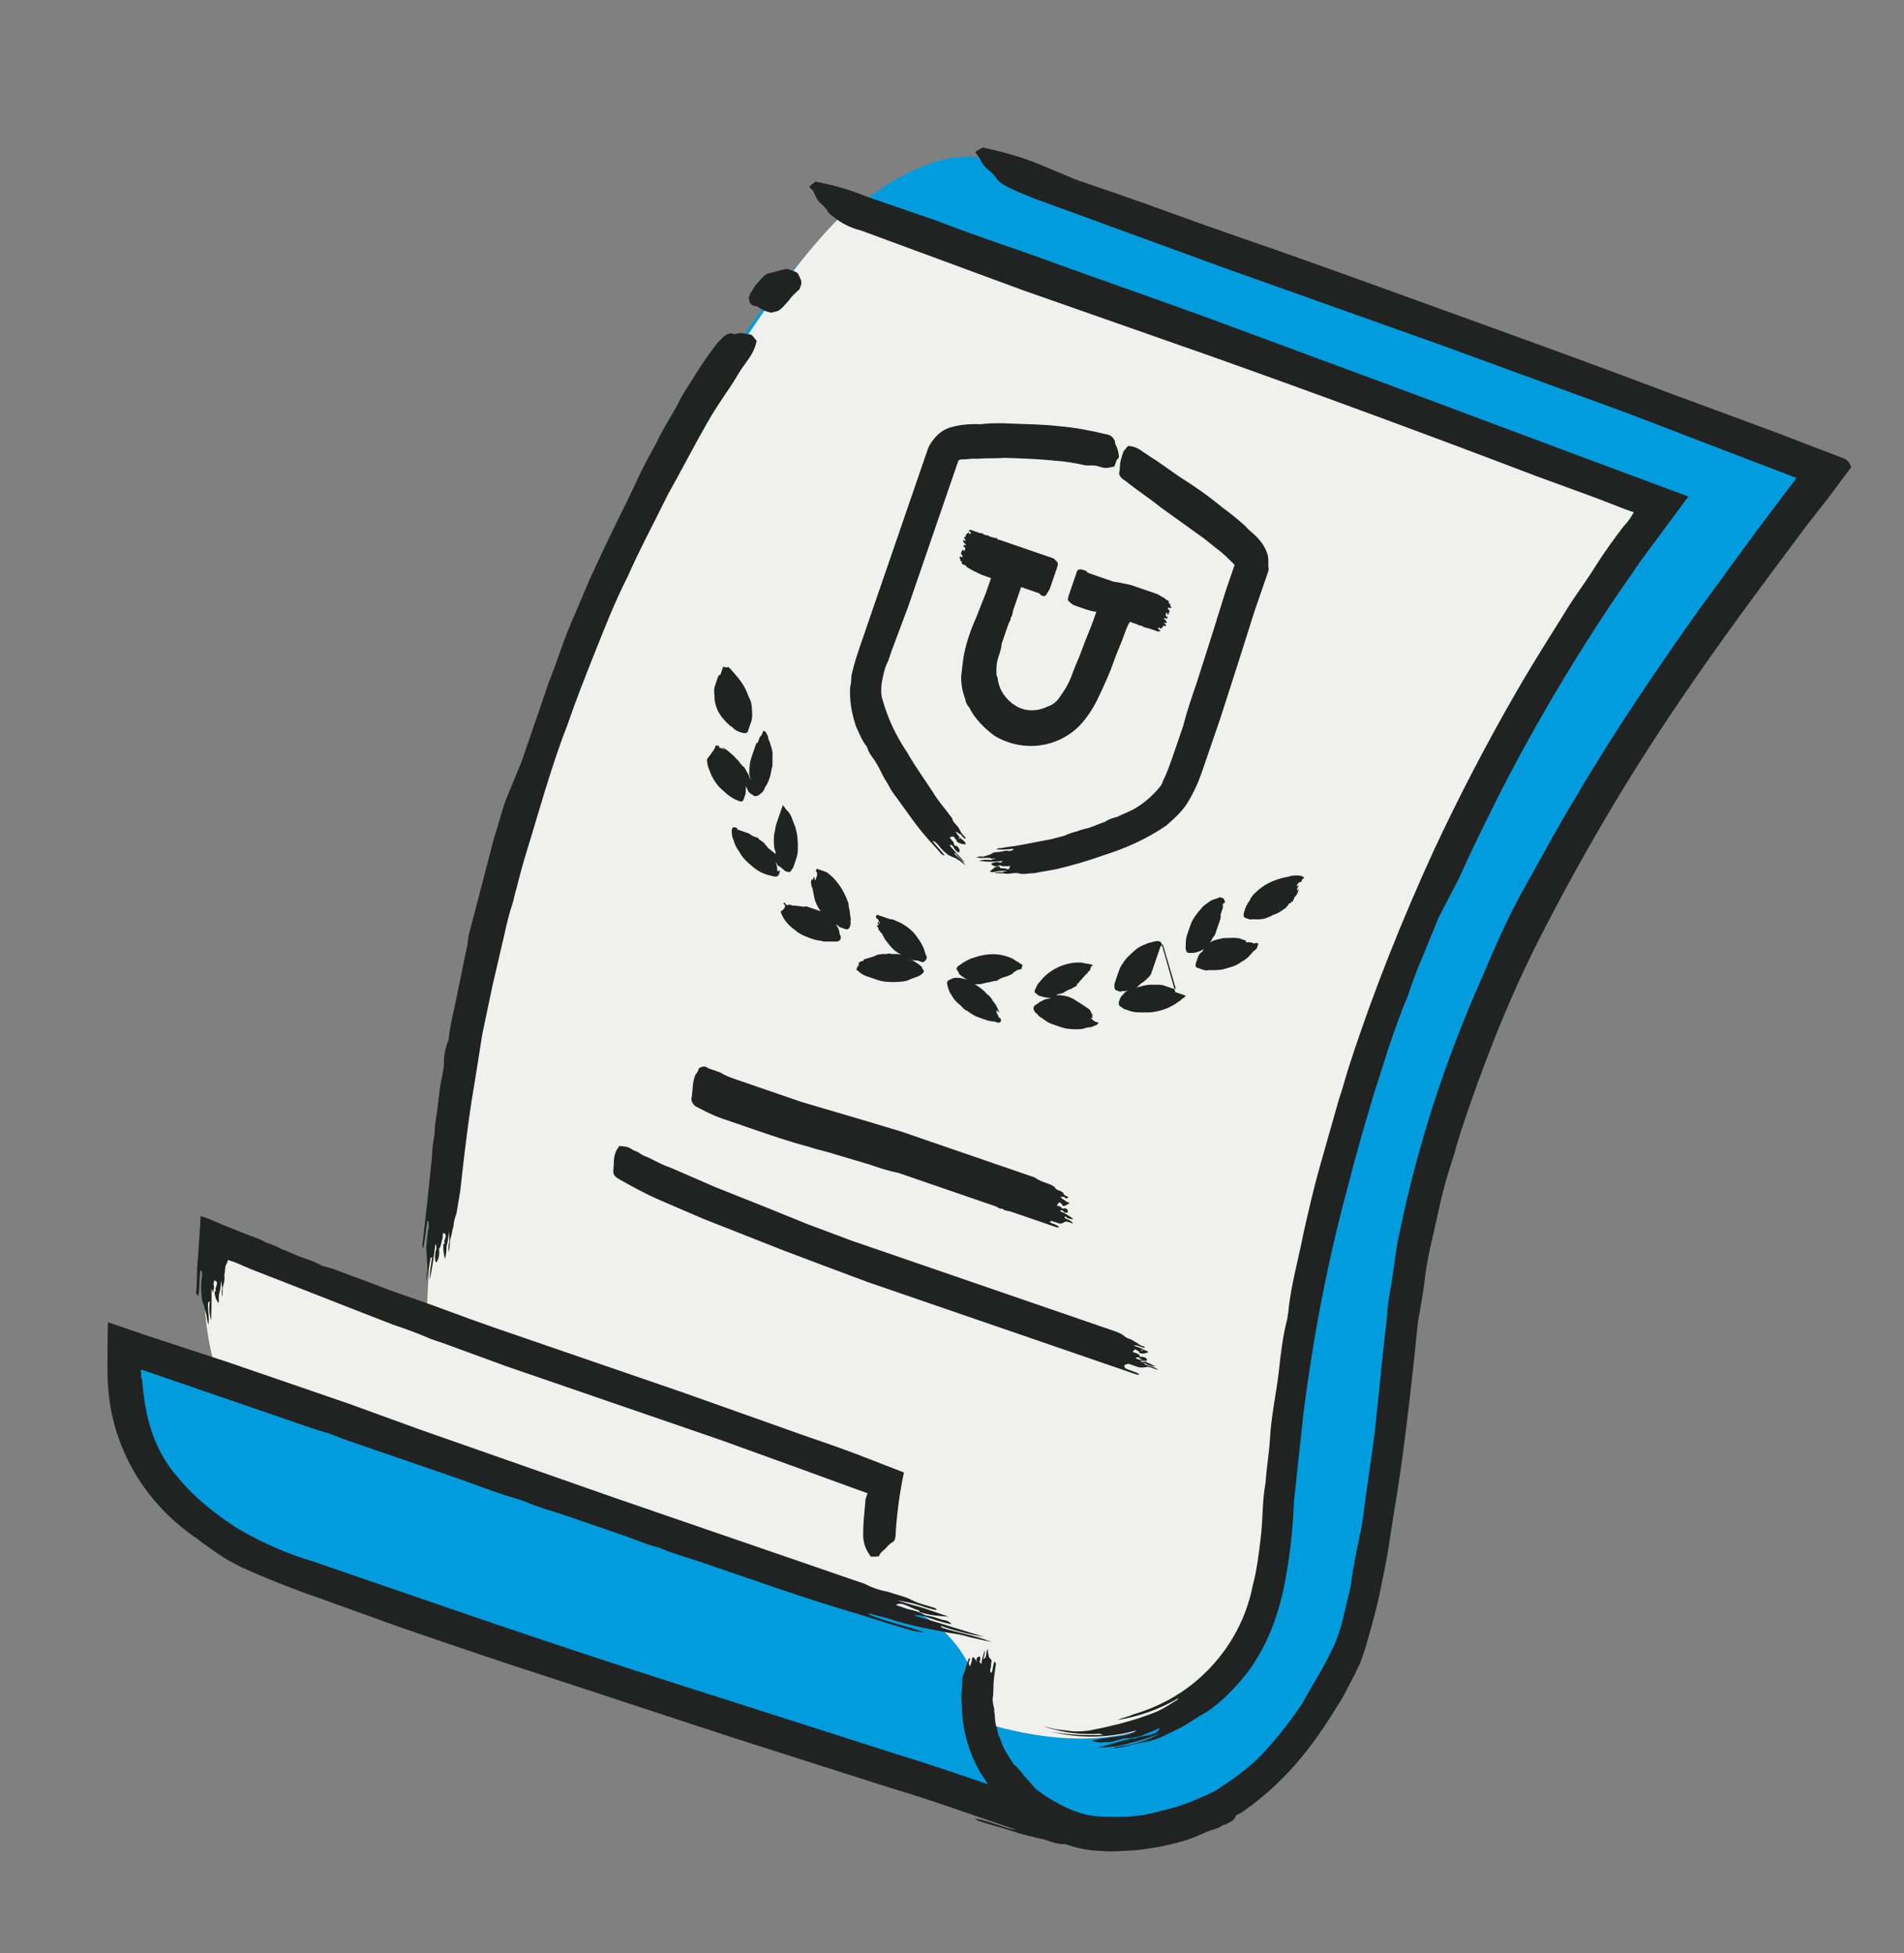
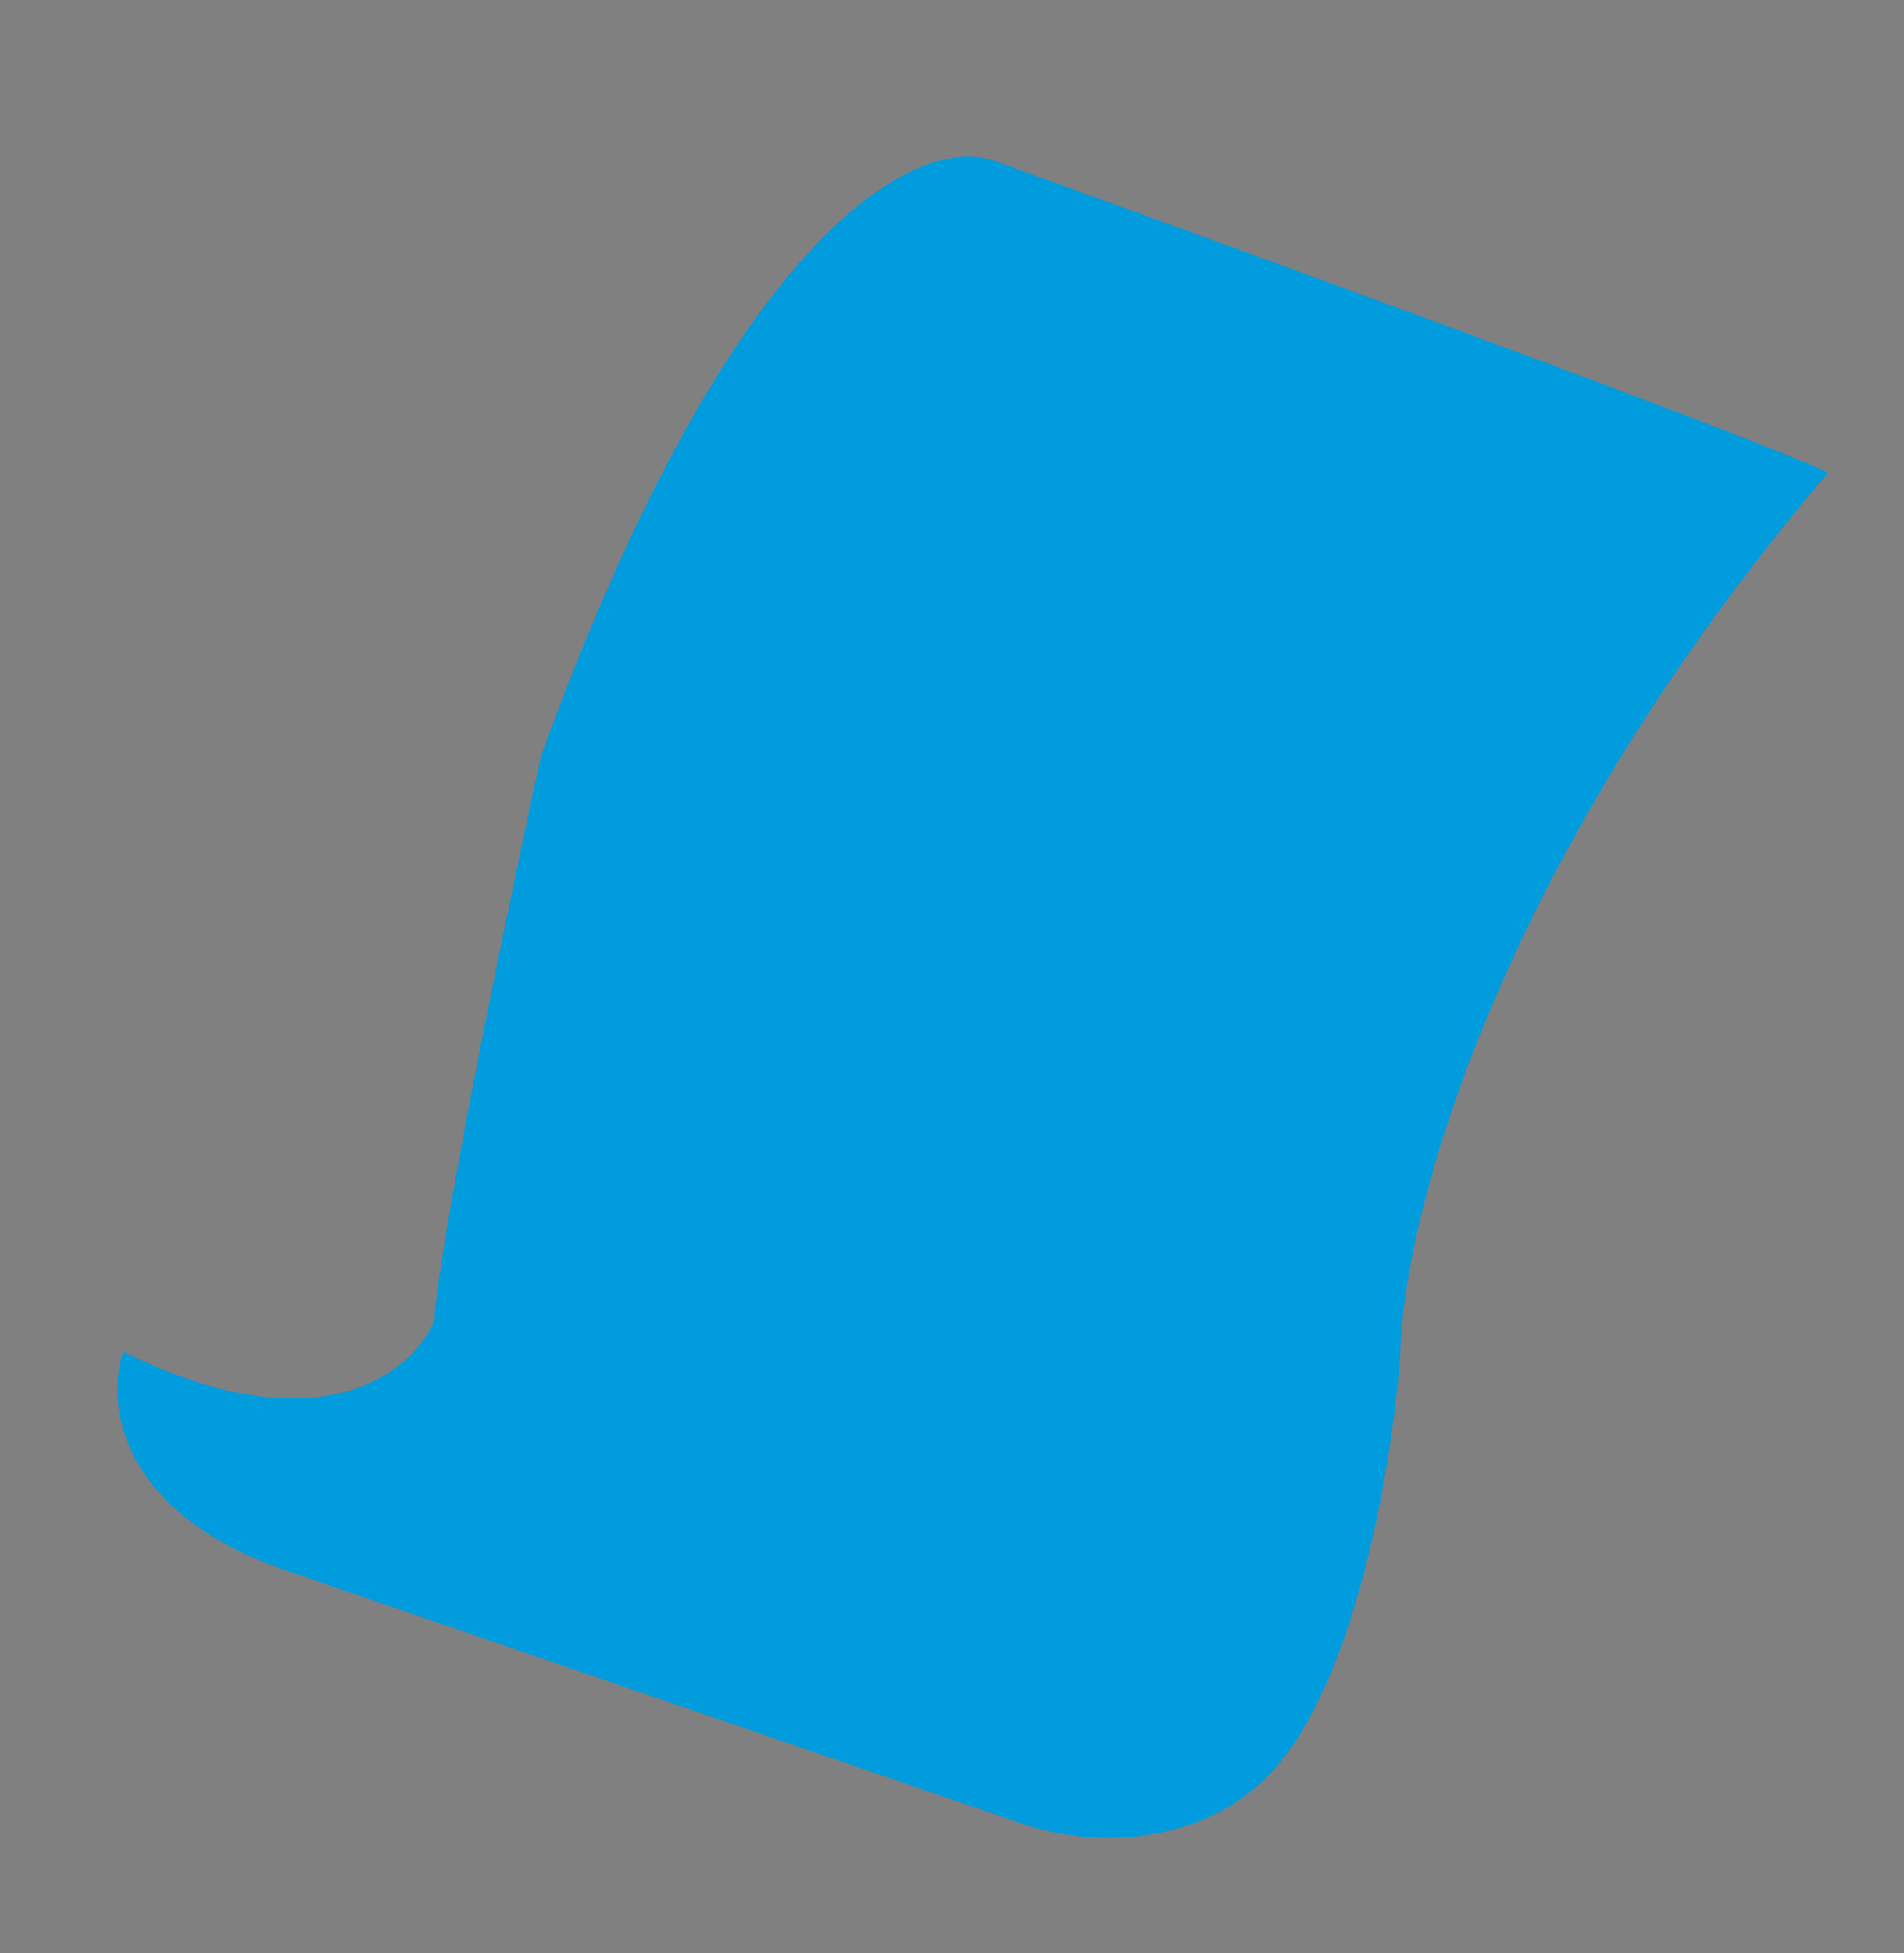
<svg xmlns="http://www.w3.org/2000/svg" width="39" height="40" viewBox="0 0 39 40" fill="none">
  <rect x="0" y="0" width="39" height="40" fill="#808080" stroke="none" />
  <path d="M5.858 32.163C2.371 30.964 2.183 28.676 2.525 27.682C6.556 29.684 8.453 28.097 8.898 27.053C8.903 26.541 9.346 23.513 11.079 15.491C15.112 4.36 18.973 2.73 20.4 3.306C25.496 5.144 36.04 8.993 37.445 9.681C30.556 17.778 28.733 25.068 28.682 27.701C28.562 29.541 27.934 33.754 26.38 35.887C24.826 38.02 22.143 37.764 20.996 37.37L5.858 32.163Z" fill="#009CDE" />
-   <path d="M34.14 10.341L17.553 4.123C15.001 6.323 11.48 13.577 11.079 15.491C9.38 19.832 8.817 24.802 8.747 26.745L4.389 25.246C4.01 26.347 4.264 27.597 4.439 28.084L18.66 32.975C19.118 33.133 20.063 33.817 20.172 35.291C24.639 36.622 25.943 33.428 26.036 31.665C26.254 30.286 26.771 26.993 27.098 24.848C28.005 19.825 32.17 13.083 34.14 10.341Z" fill="#F0F0EF" />
-   <path fill-rule="evenodd" clip-rule="evenodd" d="M21.077 3.283L21.308 3.373L22.02 3.672L22.896 3.973C23.65 4.233 24.396 4.516 25.15 4.776C26.585 5.269 28.012 5.787 29.463 6.313C31.035 6.882 32.633 7.458 34.221 8.059L36.345 8.844L37.715 9.369C37.788 9.394 37.885 9.428 37.916 9.574L37.768 9.768L37.463 10.18L37.026 10.737C36.12 11.949 35.214 13.16 34.38 14.397C33.391 15.852 32.481 17.389 31.669 18.959C31.039 20.157 30.523 21.421 30.08 22.71C29.979 23.002 29.87 23.318 29.794 23.619C29.652 24.032 29.543 24.43 29.457 24.835C29.372 25.241 29.263 25.639 29.202 26.053C29.166 26.395 29.106 26.727 29.046 27.06L28.939 28.084C28.832 29.027 28.725 29.97 28.562 30.92C28.484 31.383 28.431 31.854 28.32 32.333C28.235 32.82 28.1 33.291 27.965 33.761L27.873 34.029C27.848 34.102 27.79 34.191 27.765 34.263C27.691 34.401 27.608 34.563 27.525 34.725C27.335 35.04 27.153 35.331 26.947 35.614C26.527 36.204 26.026 36.712 25.42 37.129L25.322 37.177L25.3 37.226C25.274 37.269 25.239 37.298 25.19 37.322L25.092 37.37C25.035 37.377 24.994 37.418 24.961 37.434C24.839 37.473 24.716 37.513 24.619 37.56C24.422 37.656 24.21 37.719 23.974 37.774C23.737 37.829 23.477 37.875 23.224 37.897C23.005 37.903 22.776 37.933 22.541 37.907C22.297 37.904 22.07 37.853 21.826 37.77L21.745 37.768C21.637 37.759 21.532 37.723 21.396 37.676C21.169 37.625 20.917 37.566 20.723 37.499C20.528 37.432 20.252 37.364 20.033 37.289C20.009 37.281 19.993 37.248 19.969 37.24C20.196 37.291 20.342 37.341 20.512 37.399C20.609 37.433 20.707 37.466 20.812 37.475L19.791 37.124C19.28 36.948 18.769 36.773 18.226 36.613L14.966 35.573L11.373 34.392C10.295 34.048 9.224 33.68 8.154 33.312L6.557 32.736C6.022 32.552 5.471 32.335 4.953 32.102C4.791 32.019 4.629 31.936 4.475 31.829C4.322 31.722 4.168 31.615 4.039 31.516C3.732 31.302 3.457 31.071 3.224 30.801C2.733 30.251 2.398 29.564 2.267 28.839C2.213 28.521 2.192 28.188 2.203 27.838C2.197 27.618 2.208 27.35 2.21 27.106L2.218 27.082L2.997 27.349L4.659 27.894L7.14 28.747L8.591 29.274L12.596 30.678L17.704 32.435C17.866 32.518 18.012 32.568 18.191 32.602C18.361 32.661 18.54 32.695 18.677 32.77C18.815 32.844 18.993 32.879 19.164 32.937C19.18 32.97 19.18 32.97 19.204 32.978C19.074 32.961 18.928 32.91 18.806 32.869C18.685 32.827 18.555 32.809 18.376 32.775C18.595 32.85 18.798 32.893 18.944 32.943L19.43 33.11C19.243 33.1 19.032 33.082 18.837 33.015L18.822 32.983L18.724 32.949L18.646 32.914C18.459 32.832 18.43 32.83 18.343 32.872L18.586 32.956C18.716 32.974 18.837 33.015 18.951 33.081C19.081 33.099 19.178 33.132 19.3 33.174C19.43 33.192 19.47 33.233 19.486 33.266C19.283 33.223 19.113 33.164 18.942 33.106C18.869 33.081 18.788 33.08 18.707 33.079C18.95 33.163 19.177 33.214 19.42 33.297L20.159 33.524C19.85 33.472 19.55 33.396 19.258 33.296L19.298 33.337C19.59 33.437 19.98 33.49 20.312 33.631L19.858 33.529C19.736 33.487 19.582 33.462 19.452 33.444C19.273 33.41 19.07 33.367 18.891 33.333C18.664 33.282 18.437 33.231 18.194 33.147C18.096 33.114 17.942 33.088 17.82 33.046L17.788 33.062C18.144 33.212 18.55 33.297 18.939 33.431C18.834 33.422 18.728 33.413 18.631 33.379C18.16 33.245 17.698 33.086 17.227 32.951C16.562 32.75 15.93 32.532 15.273 32.306L14.373 31.997C14.081 31.896 13.781 31.82 13.498 31.695C13.246 31.636 13.011 31.528 12.768 31.445L11.6 31.043C11.308 30.943 11.033 30.875 10.749 30.75L10.627 30.708C10.181 30.582 9.727 30.399 9.29 30.248L7.003 29.462C6.793 29.362 6.59 29.32 6.371 29.244L2.892 28.048L2.884 28.072L2.892 28.129L2.891 28.211L2.907 28.243L2.914 28.3C2.936 28.553 2.967 28.781 3.022 29.017C3.131 29.49 3.338 29.915 3.652 30.268C3.998 30.686 4.426 31.024 4.895 31.321C5.372 31.594 5.866 31.818 6.41 31.978L9.207 32.94C11.129 33.601 13.034 34.229 14.973 34.841L18.354 35.923C18.971 36.108 19.603 36.325 20.236 36.543L20.179 36.449C20.138 36.388 20.091 36.33 20.059 36.264C19.891 35.962 19.796 35.684 19.742 35.367C19.704 35.163 19.698 34.943 19.692 34.724C19.701 34.618 19.701 34.536 19.711 34.431C19.703 34.374 19.728 34.301 19.745 34.252C19.778 34.236 19.77 34.179 19.778 34.155L19.845 33.96L19.87 33.969L19.845 34.042C19.836 34.066 19.852 34.099 19.868 34.131L19.901 34.034C19.918 33.985 19.902 33.953 19.935 33.937C19.959 33.961 19.983 33.986 19.995 34.012L20 34.029L20.015 34.019C19.997 34.013 19.997 33.997 20.002 33.98L20.008 33.962C20.016 33.938 20.049 33.922 20.073 33.93C20.089 33.963 20.073 34.011 20.064 34.036C20.064 34.036 20.08 34.068 20.105 34.077C20.105 33.995 20.139 33.898 20.172 33.801C20.18 33.858 20.155 33.931 20.138 33.979L20.171 33.963C20.22 33.899 20.188 33.833 20.238 33.769C20.229 33.793 20.245 33.826 20.237 33.85C20.253 33.883 20.244 33.907 20.26 33.94C20.276 33.973 20.325 33.989 20.308 34.038C20.291 34.087 20.307 34.119 20.291 34.168C20.282 34.192 20.274 34.217 20.29 34.249L20.314 34.258C20.339 34.185 20.34 34.103 20.365 34.03C20.39 34.039 20.405 34.071 20.397 34.096L20.362 34.356C20.345 34.486 20.351 34.624 20.342 34.73C20.326 34.778 20.333 34.835 20.341 34.892C20.348 34.949 20.38 35.015 20.363 35.063C20.38 35.096 20.371 35.12 20.379 35.177C20.386 35.234 20.386 35.316 20.417 35.381C20.425 35.438 20.441 35.471 20.449 35.528L20.465 35.561C20.496 35.626 20.52 35.716 20.552 35.781C20.616 35.912 20.688 36.018 20.76 36.125C20.776 36.157 20.825 36.174 20.841 36.207C20.921 36.289 20.994 36.395 21.074 36.477L21.211 36.633C21.251 36.674 21.3 36.691 21.34 36.732C21.494 36.839 21.631 36.914 21.793 36.997C21.955 37.08 22.149 37.147 22.328 37.181C22.483 37.207 22.645 37.208 22.808 37.21C23.157 37.221 23.5 37.176 23.834 37.073C24.038 37.034 24.226 36.963 24.413 36.892L24.732 36.756C24.83 36.708 24.928 36.66 25.002 36.604C25.354 36.372 25.681 36.131 25.953 35.816C26.216 35.526 26.463 35.203 26.686 34.871C26.843 34.572 27.017 34.305 27.174 34.006L27.348 33.657L27.474 33.293C27.533 33.041 27.601 32.765 27.66 32.514C27.712 32.124 27.789 31.742 27.875 31.336C27.891 31.287 27.892 31.206 27.909 31.157C27.98 30.556 28.083 29.939 28.162 29.313L28.324 27.737L28.413 26.924C28.423 26.656 28.491 26.38 28.526 26.12C28.578 25.811 28.597 25.519 28.673 25.218C29.04 23.441 29.609 21.705 30.341 20.053C30.615 19.413 30.89 18.773 31.237 18.158C31.585 17.543 31.9 16.944 32.271 16.337C33.065 14.978 33.94 13.701 34.838 12.433C35.242 11.892 35.613 11.367 36.017 10.825L36.618 10.026L36.767 9.832L36.775 9.808C36.808 9.792 36.808 9.792 36.783 9.783L33.322 8.457C32.042 7.989 30.785 7.53 29.505 7.062L25.021 5.466L21.179 4.063C20.701 3.871 20.49 3.772 20.418 3.665C20.386 3.6 20.322 3.55 20.281 3.509C20.087 3.361 20.113 3.288 20.016 3.173C20 3.141 19.976 3.132 19.984 3.108C20.025 3.068 20.082 3.06 20.123 3.02C20.529 3.105 20.927 3.214 21.308 3.373L21.077 3.283ZM17.537 3.943L17.738 4.022L19.149 4.507C19.773 4.749 20.43 4.975 21.087 5.201C22.343 5.66 23.584 6.087 24.84 6.546L28.99 8.082L32.654 9.451L34.583 10.169L33.619 11.47C33.405 11.777 33.182 12.108 32.968 12.415C32.118 13.7 31.332 15.035 30.644 16.403C30.378 16.938 30.113 17.472 29.872 18.015L29.474 18.776L29.133 19.61C29.017 19.869 28.925 20.137 28.833 20.404C28.683 20.761 28.566 21.101 28.448 21.442L28.113 22.496C27.945 23.064 27.777 23.632 27.633 24.208C27.203 25.774 26.895 27.382 26.693 28.998L26.506 30.729C26.483 31.347 26.413 31.948 26.293 32.533C26.165 33.142 25.94 33.717 25.578 34.218C25.331 34.541 25.035 34.847 24.715 35.064C24.552 35.144 24.331 35.313 24.135 35.408L23.84 35.552C23.742 35.6 23.62 35.639 23.53 35.663C23.359 35.686 23.114 35.765 22.886 35.795C22.854 35.811 22.829 35.803 22.805 35.794C22.984 35.747 23.147 35.749 23.302 35.693C23.482 35.646 23.645 35.566 23.808 35.487C23.588 35.574 23.343 35.653 23.107 35.708C22.895 35.771 22.699 35.785 22.48 35.791C22.683 35.752 22.814 35.689 23.197 35.603L23.222 35.611L23.344 35.572L23.431 35.556C23.669 35.514 23.701 35.49 23.761 35.389L23.475 35.508C23.344 35.572 23.197 35.603 23.035 35.601C22.978 35.609 22.912 35.641 22.855 35.648C22.79 35.68 22.709 35.679 22.627 35.679C22.456 35.702 22.392 35.652 22.367 35.644C22.481 35.629 22.571 35.605 22.685 35.59C22.799 35.575 22.913 35.559 23.027 35.544C23.117 35.521 23.206 35.497 23.28 35.441C22.709 35.598 22.107 35.609 21.531 35.465C21.888 35.533 22.238 35.545 22.596 35.532L22.523 35.507C22.132 35.536 21.742 35.483 21.353 35.349L21.629 35.417L21.865 35.444C22.019 35.47 22.157 35.463 22.328 35.44C22.418 35.416 22.532 35.401 22.622 35.378L22.948 35.3C23.217 35.229 23.462 35.15 23.715 35.047C23.846 34.983 23.985 34.895 24.124 34.806L24.132 34.782C23.756 35.006 23.323 35.157 22.892 35.226C22.99 35.178 23.104 35.163 23.202 35.115C23.716 34.965 24.182 34.717 24.576 34.363C25.125 33.872 25.514 33.217 25.659 32.478C25.752 32.129 25.788 31.788 25.832 31.422C25.868 31.081 25.855 30.723 25.923 30.366C25.942 30.073 25.994 29.765 26.013 29.472C26.034 29.017 26.144 28.538 26.197 28.066C26.233 27.725 26.277 27.359 26.362 27.035C26.378 26.986 26.371 26.929 26.388 26.881C26.433 26.352 26.593 25.809 26.696 25.273C26.798 24.818 26.908 24.339 27.034 23.893C27.16 23.447 27.295 22.977 27.421 22.53C27.513 22.263 27.573 22.011 27.656 21.768C28.134 20.3 28.717 18.841 29.373 17.408C29.888 16.307 30.452 15.222 31.055 14.178C31.395 13.588 31.75 13.03 32.113 12.448C32.295 12.156 32.493 11.898 32.674 11.607C32.856 11.316 33.062 11.033 33.26 10.775C33.342 10.694 33.4 10.605 33.466 10.492L33.296 10.433L32.696 10.2L31.464 9.749C29.275 8.915 27.054 8.096 24.849 7.311L20.942 5.94C19.831 5.53 18.72 5.121 17.634 4.72C17.383 4.661 17.156 4.529 16.971 4.356C16.939 4.291 16.898 4.25 16.858 4.209C16.689 4.069 16.714 3.996 16.642 3.889C16.617 3.881 16.577 3.84 16.585 3.816C16.626 3.775 16.659 3.759 16.7 3.719C17.057 3.788 17.406 3.88 17.738 4.022L17.537 3.943ZM4.256 24.954L4.588 25.095L5.091 25.295C5.212 25.337 5.334 25.379 5.447 25.445C5.544 25.478 5.666 25.52 5.755 25.578C5.901 25.628 6.063 25.711 6.233 25.77C6.355 25.811 6.476 25.853 6.589 25.919L6.638 25.936C6.841 25.979 7.027 26.07 7.222 26.137C7.538 26.246 7.846 26.379 8.186 26.496L8.454 26.588C8.989 26.772 9.54 26.989 10.075 27.173L13.967 28.511L16.44 29.389C16.926 29.556 17.413 29.724 17.891 29.915L18.515 30.157C18.43 30.563 18.377 30.953 18.349 31.351C18.347 31.514 18.331 31.562 18.265 31.595C18.233 31.61 18.224 31.635 18.192 31.651C18.134 31.74 18.077 31.747 18.019 31.836C18.011 31.86 18.002 31.885 17.978 31.876C17.921 31.884 17.897 31.876 17.84 31.883C17.727 31.736 17.672 31.581 17.681 31.394C17.682 31.312 17.683 31.231 17.692 31.125L17.72 30.808L17.729 30.703L17.771 30.581L17.673 30.548L16.295 30.046L14.771 29.495L10.369 27.981L9.112 27.521L8.82 27.421C8.561 27.305 8.318 27.221 8.05 27.129L7.426 26.887C6.851 26.662 6.3 26.445 5.724 26.22L5.125 25.987L4.817 25.854L4.671 25.804L4.646 25.877C4.596 25.941 4.62 26.031 4.595 26.104C4.602 26.161 4.602 26.242 4.576 26.315C4.551 26.388 4.559 26.445 4.558 26.526L4.55 26.551C4.542 26.494 4.535 26.437 4.551 26.388C4.544 26.331 4.536 26.274 4.529 26.217C4.519 26.323 4.519 26.404 4.494 26.477C4.468 26.55 4.492 26.64 4.475 26.688C4.419 26.615 4.396 26.525 4.396 26.444L4.421 26.452L4.413 26.395L4.429 26.349C4.456 26.266 4.453 26.245 4.39 26.224C4.382 26.248 4.365 26.297 4.381 26.33C4.389 26.387 4.372 26.435 4.355 26.484L4.356 26.457C4.353 26.438 4.342 26.416 4.332 26.394C4.338 26.614 4.328 26.801 4.325 27.045C4.286 26.922 4.279 26.784 4.297 26.654L4.264 26.67C4.246 26.8 4.294 26.98 4.268 27.134C4.244 27.044 4.237 26.987 4.229 26.93C4.221 26.873 4.189 26.808 4.182 26.751C4.15 26.685 4.126 26.596 4.127 26.514C4.112 26.4 4.121 26.295 4.13 26.189C4.147 26.14 4.139 26.083 4.132 26.026L4.108 26.018C4.073 26.197 4.096 26.367 4.062 26.546C4.022 26.505 4.006 26.472 4.022 26.424C4.041 26.212 4.026 26.017 4.053 25.782L4.1 25.09L4.11 24.904L4.256 24.954ZM15.401 6.863C15.442 6.904 15.457 6.937 15.498 6.978C15.472 7.132 15.397 7.27 15.299 7.399C15.241 7.488 15.2 7.528 15.134 7.641C15.067 7.755 15.01 7.844 14.952 7.932C14.787 8.175 14.622 8.417 14.481 8.668C14.208 9.146 13.96 9.631 13.678 10.133C13.405 10.692 13.106 11.242 12.857 11.809C12.608 12.295 12.4 12.821 12.2 13.324C12 13.826 11.8 14.329 11.616 14.864C11.382 15.463 11.189 16.104 11.004 16.721C10.861 17.216 10.703 17.678 10.584 18.181C10.542 18.303 10.524 18.433 10.491 18.53C10.391 18.822 10.339 19.13 10.263 19.431C10.212 19.658 10.152 19.91 10.093 20.161L9.88 21.176L9.716 22.207C9.63 22.695 9.568 23.19 9.507 23.686L9.427 24.393L9.349 24.856C9.324 24.929 9.29 25.026 9.29 25.107C9.265 25.18 9.255 25.286 9.23 25.359C9.205 25.432 9.22 25.546 9.195 25.619L9.187 25.643C9.188 25.562 9.18 25.505 9.205 25.432C9.206 25.351 9.198 25.294 9.199 25.212C9.182 25.342 9.173 25.448 9.147 25.521C9.147 25.602 9.138 25.708 9.112 25.781C9.089 25.691 9.074 25.577 9.083 25.471L9.107 25.48L9.1 25.423L9.115 25.376C9.142 25.294 9.139 25.273 9.077 25.252C9.06 25.3 9.076 25.333 9.059 25.382C9.034 25.455 9.033 25.536 8.992 25.576C9 25.633 8.999 25.715 8.982 25.763C8.966 25.812 8.949 25.861 8.925 25.852C8.901 25.762 8.91 25.657 8.935 25.584C8.944 25.559 8.936 25.503 8.92 25.47C8.885 25.73 8.858 25.965 8.799 26.217C8.801 26.054 8.827 25.9 8.852 25.746L8.82 25.762C8.786 25.94 8.76 26.095 8.725 26.273C8.735 26.168 8.735 26.086 8.752 26.038C8.753 25.956 8.754 25.875 8.746 25.818C8.747 25.737 8.732 25.623 8.732 25.541C8.742 25.436 8.751 25.33 8.768 25.2C8.785 25.151 8.786 25.07 8.778 25.013L8.754 25.005C8.72 25.183 8.71 25.37 8.667 25.573C8.651 25.541 8.643 25.483 8.66 25.435L8.74 24.728L8.847 23.704C8.849 23.541 8.875 23.387 8.901 23.233C8.902 23.07 8.928 22.916 8.954 22.761C8.963 22.656 8.981 22.526 8.998 22.396C9.008 22.209 9.075 22.014 9.093 21.803C9.086 21.665 9.112 21.51 9.163 21.364L9.188 21.291C9.214 21.056 9.265 20.828 9.316 20.601L9.436 20.017C9.478 19.814 9.513 19.635 9.555 19.432C9.589 19.335 9.582 19.196 9.615 19.099C9.7 18.774 9.784 18.45 9.869 18.125C9.953 17.801 10.037 17.476 10.122 17.152C10.206 16.908 10.265 16.657 10.348 16.414L10.682 15.603L11.25 13.949C11.434 13.495 11.568 13.025 11.776 12.58L12.067 11.891L12.383 11.211C12.59 10.765 12.822 10.328 13.038 9.858C13.155 9.599 13.304 9.324 13.444 9.073C13.561 8.814 13.734 8.547 13.875 8.296C13.983 8.062 14.139 7.843 14.263 7.641C14.387 7.439 14.544 7.221 14.692 7.027C14.824 6.882 14.897 6.826 14.979 6.826C15.003 6.835 15.052 6.852 15.084 6.836C15.207 6.796 15.271 6.846 15.353 6.846L15.401 6.863ZM12.877 23.501L12.933 23.531C12.997 23.581 13.03 23.565 13.095 23.614C13.159 23.664 13.232 23.689 13.281 23.706C13.443 23.788 13.58 23.863 13.751 23.921L14.65 24.312L15.655 24.712L16.538 25.07L17.429 25.404L22.781 27.245C22.854 27.27 22.951 27.303 23.015 27.353C23.056 27.394 23.104 27.411 23.153 27.427C23.202 27.444 23.242 27.485 23.291 27.502C23.331 27.543 23.38 27.56 23.428 27.576C23.453 27.585 23.444 27.609 23.444 27.609L23.347 27.576C23.298 27.559 23.274 27.55 23.217 27.558L23.387 27.617L23.407 27.629L23.37 27.665C23.39 27.672 23.394 27.673 23.403 27.649L23.409 27.631L23.432 27.645C23.448 27.652 23.464 27.656 23.48 27.663L23.525 27.691C23.459 27.723 23.402 27.731 23.329 27.706L23.338 27.681L23.313 27.673L23.286 27.652C23.247 27.625 23.241 27.634 23.199 27.688L23.272 27.713C23.297 27.721 23.345 27.738 23.353 27.795C23.386 27.779 23.434 27.796 23.459 27.804C23.483 27.813 23.499 27.846 23.491 27.87C23.433 27.877 23.385 27.861 23.345 27.82C23.329 27.787 23.272 27.794 23.263 27.819C23.312 27.836 23.358 27.851 23.402 27.868L23.444 27.884L23.352 27.877C23.404 27.916 23.425 27.893 23.444 27.886L23.448 27.885L23.535 27.92L23.668 27.985C23.587 27.985 23.49 27.951 23.425 27.902L23.441 27.934C23.53 27.992 23.644 27.977 23.725 28.059L23.603 28.017C23.554 28 23.506 27.984 23.473 28C23.416 28.007 23.359 28.015 23.31 27.998L23.116 27.931C23.059 27.939 22.993 27.971 23.042 27.988L23.034 28.012C23.122 28.07 23.253 28.087 23.341 28.145C23.309 28.161 23.284 28.152 23.26 28.144L17.787 26.262L16.847 25.911L16.053 25.611L14.424 24.969C14.092 24.828 13.784 24.695 13.476 24.561C13.192 24.437 12.942 24.296 12.691 24.155C12.578 24.089 12.562 24.056 12.562 23.975C12.571 23.951 12.563 23.894 12.572 23.869C12.572 23.788 12.573 23.707 12.598 23.634L12.615 23.585C12.632 23.537 12.664 23.521 12.681 23.472C12.762 23.473 12.868 23.482 12.933 23.531L12.877 23.501ZM21.192 24.114C21.279 24.176 21.352 24.201 21.449 24.235C21.498 24.252 21.571 24.277 21.61 24.322C21.624 24.359 21.673 24.376 21.697 24.384C21.721 24.393 21.77 24.41 21.785 24.447C21.799 24.484 21.848 24.5 21.872 24.509C21.872 24.509 21.896 24.517 21.862 24.537C21.828 24.558 21.814 24.521 21.789 24.512C21.765 24.504 21.731 24.524 21.706 24.516C21.755 24.533 21.769 24.57 21.818 24.586C21.832 24.623 21.891 24.611 21.905 24.649C21.847 24.66 21.827 24.718 21.754 24.693L21.764 24.664L21.74 24.656L21.723 24.637C21.7 24.613 21.692 24.623 21.647 24.688L21.696 24.705C21.72 24.713 21.744 24.721 21.759 24.759C21.793 24.738 21.817 24.747 21.842 24.755C21.866 24.763 21.88 24.8 21.871 24.829C21.836 24.849 21.788 24.833 21.773 24.796C21.749 24.787 21.725 24.779 21.715 24.808C21.812 24.841 21.899 24.903 21.987 24.965C21.928 24.977 21.855 24.952 21.817 24.907L21.807 24.936C21.846 24.981 21.928 24.977 21.982 25.06L21.884 25.026C21.86 25.018 21.836 25.01 21.802 25.03C21.767 25.05 21.733 25.071 21.684 25.054L21.538 25.004C21.527 25.011 21.516 25.017 21.506 25.021L21.495 25.024L21.548 25.055C21.572 25.064 21.597 25.071 21.621 25.081L21.689 25.12C21.679 25.148 21.655 25.14 21.631 25.132L20.706 24.814C20.658 24.797 20.575 24.801 20.536 24.755C20.477 24.767 20.439 24.722 20.39 24.705L18.395 24.019C18.191 23.981 17.996 23.914 17.802 23.847L17.135 23.65C16.941 23.583 16.761 23.553 16.566 23.486C16.191 23.389 15.802 23.255 15.437 23.13L14.78 22.904C14.586 22.837 14.425 22.75 14.241 22.654C14.178 22.6 14.149 22.526 14.168 22.469C14.178 22.44 14.174 22.374 14.184 22.346C14.189 22.251 14.194 22.157 14.224 22.071L14.243 22.013C14.288 21.964 14.297 21.936 14.317 21.878C14.386 21.838 14.444 21.826 14.507 21.879L14.75 21.963C14.862 22.034 14.96 22.067 15.081 22.109L16.419 22.569L17.061 22.758L17.703 22.947L18.467 23.177L21.192 24.114ZM20.656 19.598L20.746 19.636C20.811 19.686 20.859 19.702 20.924 19.752C20.948 19.76 20.948 19.76 20.94 19.784L20.915 19.857L20.89 19.849L20.858 19.865C20.842 19.859 20.832 19.868 20.819 19.88L20.793 19.897L20.784 19.901C20.774 19.906 20.76 19.913 20.76 19.913L20.751 19.937L20.653 19.985L20.531 20.024L20.466 20.056C20.433 20.072 20.424 20.097 20.4 20.088C20.376 20.08 20.367 20.104 20.343 20.096L20.253 20.119L20.197 20.127L20.166 20.137C20.147 20.14 20.129 20.14 20.107 20.151C20.05 20.158 19.993 20.166 19.944 20.149L19.968 20.157C20.057 20.215 20.146 20.273 20.203 20.347C20.267 20.396 20.307 20.437 20.339 20.503L20.396 20.576C20.412 20.609 20.412 20.609 20.427 20.642L20.459 20.707L20.475 20.74L20.454 20.725C20.442 20.713 20.435 20.699 20.435 20.699L20.411 20.69L20.427 20.723L20.402 20.715L20.466 20.845L20.491 20.854L20.506 20.887L20.49 20.935C20.49 20.935 20.457 20.951 20.433 20.943L20.384 20.926L20.254 20.909L20.035 20.833C19.962 20.808 19.873 20.75 19.809 20.701C19.736 20.676 19.704 20.61 19.639 20.561C19.575 20.512 19.518 20.438 19.486 20.372C19.446 20.331 19.439 20.274 19.423 20.242C19.407 20.209 19.415 20.185 19.399 20.152C19.392 20.095 19.424 20.079 19.457 20.063C19.489 20.047 19.522 20.031 19.579 20.024C19.604 20.032 19.661 20.024 19.685 20.033L19.828 20.064L19.788 20.048C19.768 20.038 19.748 20.026 19.73 20.013L19.677 19.976L19.637 19.935C19.645 19.91 19.621 19.902 19.605 19.869C19.565 19.828 19.639 19.772 19.671 19.756C19.745 19.7 19.81 19.668 19.876 19.636C19.965 19.612 20.031 19.581 20.088 19.573C20.324 19.518 20.536 19.536 20.746 19.636L20.656 19.598ZM18.224 18.823C18.305 18.824 18.37 18.873 18.443 18.898C18.581 18.973 18.71 19.072 18.798 19.211C18.854 19.285 18.886 19.35 18.918 19.415C18.934 19.448 18.942 19.505 18.957 19.538C18.974 19.57 18.989 19.603 18.981 19.627C18.964 19.676 18.932 19.692 18.899 19.708L18.802 19.674C18.777 19.666 18.72 19.674 18.696 19.665L18.623 19.64C18.696 19.665 18.785 19.723 18.849 19.773L18.89 19.814C18.881 19.838 18.906 19.846 18.922 19.879C18.938 19.912 18.864 19.968 18.831 19.984C18.766 20.016 18.676 20.039 18.611 20.071C18.545 20.103 18.464 20.102 18.407 20.11C18.269 20.117 18.106 20.115 17.984 20.073L17.741 19.99C17.668 19.965 17.604 19.915 17.563 19.874C17.539 19.866 17.539 19.866 17.547 19.841L17.573 19.769L17.588 19.801L17.589 19.72L17.615 19.703C17.629 19.691 17.638 19.682 17.655 19.688L17.663 19.684C17.673 19.679 17.687 19.672 17.687 19.672L17.696 19.648L17.785 19.624L17.908 19.585L17.973 19.553C17.997 19.561 18.006 19.537 18.03 19.545C18.054 19.553 18.063 19.529 18.087 19.538L18.169 19.538C18.169 19.538 18.201 19.522 18.226 19.531L18.269 19.539C18.295 19.54 18.315 19.534 18.331 19.54C18.388 19.532 18.437 19.549 18.485 19.566L18.461 19.557L18.372 19.5C18.283 19.442 18.227 19.368 18.171 19.294C18.131 19.253 18.099 19.188 18.067 19.122L18.026 19.081C18.01 19.049 17.986 19.04 17.994 19.016L17.979 18.983C17.979 18.983 17.968 18.98 17.963 18.97L17.963 18.951L17.987 18.959L17.995 18.935L17.985 18.919C17.976 18.911 17.973 18.92 17.979 18.902L17.988 18.878C18.012 18.886 18.004 18.91 18.004 18.91L18.028 18.919L17.98 18.821L17.956 18.812L17.94 18.78L17.948 18.755C17.956 18.731 17.981 18.739 18.005 18.748L18.224 18.823ZM22.364 19.757C22.372 19.76 22.376 19.765 22.379 19.771L22.382 19.781L22.38 19.79L22.355 19.782L22.322 19.879C22.289 19.895 22.289 19.895 22.281 19.919L22.276 19.931L22.24 19.959L22.149 20.064L22.108 20.105C22.1 20.129 22.1 20.129 22.067 20.145L22.05 20.194L21.985 20.225C21.952 20.241 21.944 20.266 21.92 20.257L21.822 20.305C21.781 20.346 21.724 20.353 21.667 20.361L21.634 20.377C21.658 20.385 21.715 20.377 21.739 20.386C21.845 20.395 21.942 20.428 22.031 20.486C22.096 20.536 22.145 20.552 22.209 20.602L22.298 20.66L22.338 20.701C22.33 20.725 22.355 20.733 22.355 20.733C22.346 20.758 22.37 20.766 22.37 20.766L22.386 20.799L22.362 20.79L22.378 20.823C22.37 20.847 22.394 20.856 22.394 20.856L22.345 20.839L22.361 20.871L22.426 20.921L22.499 20.946L22.491 20.97C22.458 20.986 22.449 21.011 22.425 21.002L22.36 21.034L22.246 21.049C22.18 21.081 22.099 21.081 22.018 21.08C21.936 21.079 21.831 21.07 21.758 21.045L21.539 20.97C21.466 20.944 21.401 20.895 21.337 20.846C21.288 20.829 21.272 20.796 21.232 20.755C21.207 20.747 21.191 20.714 21.175 20.681C21.16 20.649 21.176 20.6 21.209 20.584C21.242 20.568 21.283 20.528 21.315 20.512C21.348 20.496 21.381 20.48 21.413 20.464C21.438 20.472 21.446 20.448 21.47 20.456C21.481 20.451 21.495 20.447 21.509 20.444L21.539 20.439L21.497 20.437C21.467 20.435 21.436 20.431 21.406 20.426L21.325 20.406L21.276 20.39C21.252 20.381 21.236 20.348 21.211 20.34C21.163 20.323 21.22 20.234 21.229 20.21C21.254 20.137 21.328 20.081 21.377 20.016C21.582 19.815 21.868 19.695 22.161 19.715C22.234 19.74 22.291 19.732 22.364 19.757ZM16.875 17.842C16.924 17.859 16.948 17.867 16.988 17.908C17.053 17.958 17.093 17.999 17.149 18.073C17.246 18.187 17.326 18.351 17.381 18.506C17.38 18.587 17.412 18.653 17.412 18.734C17.419 18.791 17.435 18.824 17.418 18.872C17.434 18.905 17.418 18.954 17.409 18.978C17.392 19.027 17.36 19.043 17.311 19.026L17.189 18.984C17.174 18.951 17.125 18.935 17.101 18.926L17.12 18.933L17.145 18.965C17.155 18.981 17.163 18.997 17.171 19.013L17.189 19.065L17.196 19.122C17.212 19.155 17.228 19.188 17.22 19.212C17.227 19.269 17.138 19.293 17.113 19.284L16.869 19.282C16.796 19.257 16.739 19.264 16.666 19.239C16.545 19.198 16.399 19.147 16.294 19.057C16.229 19.007 16.165 18.958 16.108 18.884C16.068 18.843 16.036 18.778 16.004 18.712C15.989 18.68 15.997 18.655 15.997 18.655C16.021 18.664 16.071 18.599 16.079 18.575C16.087 18.55 16.071 18.518 16.047 18.509L16.055 18.485L16.08 18.494L16.096 18.526L16.12 18.535L16.148 18.537L16.153 18.53C16.161 18.525 16.172 18.526 16.183 18.53L16.201 18.535L16.226 18.544L16.331 18.553L16.461 18.57L16.518 18.563L16.81 18.663C16.754 18.589 16.706 18.491 16.683 18.402C16.675 18.345 16.651 18.255 16.644 18.198C16.628 18.165 16.612 18.133 16.62 18.108C16.62 18.108 16.604 18.076 16.613 18.051L16.629 18.003L16.644 18.015C16.649 18.024 16.645 18.035 16.645 18.035L16.67 17.962C16.67 17.962 16.695 17.971 16.686 17.995L16.687 18.014C16.692 18.024 16.702 18.028 16.702 18.028L16.736 17.93L16.737 17.849L16.728 17.873L16.712 17.841L16.729 17.792L16.875 17.842ZM23.775 19.291L23.791 19.323L23.802 19.362L23.807 19.356L23.816 19.332L24.091 20.27L24.082 20.251C24.073 20.238 24.067 20.241 24.043 20.253L24.054 20.247L24.057 20.258L24.075 20.319L24.294 20.394C24.294 20.394 24.261 20.41 24.253 20.434L24.22 20.45L24.179 20.49L24.072 20.562C23.933 20.651 23.778 20.706 23.607 20.729C23.55 20.736 23.469 20.736 23.387 20.735C23.306 20.734 23.225 20.733 23.152 20.708L23.03 20.666C23.006 20.658 22.966 20.617 22.941 20.609C22.901 20.568 22.918 20.519 22.926 20.495C22.943 20.446 22.951 20.422 22.992 20.381C23.033 20.341 23.042 20.317 23.074 20.301L23.108 20.284L23.055 20.296L22.993 20.3C22.969 20.292 22.96 20.316 22.936 20.308L22.863 20.282C22.814 20.266 22.824 20.16 22.832 20.136L22.907 19.917C22.932 19.844 22.949 19.795 22.998 19.731C23.065 19.617 23.179 19.521 23.294 19.424C23.368 19.368 23.458 19.345 23.523 19.313C23.58 19.305 23.645 19.273 23.727 19.274L23.775 19.291ZM16.034 16.492C16.058 16.5 16.05 16.525 16.074 16.533L16.09 16.566L16.13 16.607C16.171 16.648 16.186 16.681 16.202 16.713C16.234 16.779 16.258 16.868 16.29 16.934C16.313 17.023 16.337 17.113 16.336 17.195C16.344 17.252 16.343 17.333 16.342 17.414C16.341 17.495 16.316 17.569 16.291 17.641L16.249 17.763C16.241 17.787 16.2 17.828 16.192 17.852C16.159 17.868 16.11 17.851 16.086 17.843C16.046 17.802 16.021 17.793 15.981 17.752C15.932 17.736 15.916 17.703 15.9 17.67L15.888 17.657L15.906 17.713C15.912 17.735 15.916 17.757 15.919 17.779L15.923 17.841L15.98 17.834L15.955 17.907C15.93 17.98 15.833 17.946 15.808 17.938C15.654 17.912 15.517 17.837 15.412 17.747C15.307 17.657 15.202 17.566 15.138 17.435C15.082 17.361 15.05 17.296 15.026 17.206C14.994 17.141 14.987 17.084 14.988 17.003L15.004 16.954L15.028 16.943C15.04 16.939 15.045 16.941 15.061 16.946L15.086 16.955C15.11 16.963 15.102 16.988 15.102 16.988L15.321 17.063C15.369 17.079 15.385 17.112 15.434 17.129L15.531 17.162C15.547 17.195 15.547 17.195 15.571 17.203L15.636 17.253C15.66 17.261 15.652 17.286 15.676 17.294L15.694 17.32C15.707 17.335 15.722 17.346 15.732 17.368C15.797 17.417 15.862 17.466 15.902 17.508L15.886 17.493L15.886 17.475C15.892 17.459 15.886 17.439 15.878 17.418L15.863 17.385C15.847 17.271 15.848 17.19 15.857 17.084C15.882 17.011 15.875 16.954 15.9 16.881L16.034 16.492ZM23.802 19.362L23.795 19.371C23.785 19.376 23.775 19.372 23.775 19.372L23.574 19.956L23.524 20.02C23.524 20.02 23.492 20.036 23.483 20.061L23.457 20.079C23.442 20.092 23.431 20.106 23.41 20.117C23.377 20.133 23.336 20.173 23.295 20.213L23.262 20.229L23.352 20.206C23.442 20.182 23.531 20.159 23.637 20.168C23.718 20.169 23.775 20.161 23.848 20.186L24.043 20.253L24.054 20.247L23.802 19.362ZM25.061 18.4L25.093 18.465L25.085 18.49L25.052 18.506L25.044 18.53C25.059 18.563 25.043 18.611 25.034 18.636L25.001 18.733C25.009 18.79 25 18.814 24.983 18.863L24.891 19.131L24.871 19.17C24.855 19.191 24.839 19.203 24.834 19.219C24.817 19.268 24.776 19.308 24.735 19.349L24.772 19.31C24.831 19.266 24.909 19.247 24.982 19.23L25.053 19.213C25.135 19.214 25.192 19.207 25.273 19.207L25.379 19.216L25.525 19.267C25.516 19.291 25.516 19.291 25.492 19.283L25.541 19.299L25.622 19.3L25.695 19.325L25.727 19.309L25.776 19.326L25.743 19.423L25.702 19.464C25.669 19.48 25.661 19.504 25.619 19.544C25.57 19.609 25.496 19.665 25.431 19.697C25.357 19.753 25.292 19.785 25.202 19.809C25.113 19.832 25.047 19.864 24.966 19.863C24.909 19.871 24.827 19.87 24.746 19.869C24.713 19.885 24.665 19.869 24.616 19.852L24.519 19.818C24.494 19.81 24.479 19.777 24.495 19.729L24.537 19.607C24.545 19.583 24.562 19.534 24.595 19.518C24.603 19.494 24.628 19.502 24.636 19.478C24.64 19.466 24.645 19.456 24.651 19.447L24.661 19.436L24.61 19.465C24.591 19.474 24.572 19.482 24.552 19.489L24.489 19.509L24.432 19.517C24.408 19.508 24.375 19.524 24.351 19.516C24.294 19.523 24.279 19.409 24.287 19.385C24.288 19.304 24.288 19.222 24.314 19.149L24.381 18.955C24.431 18.809 24.521 18.704 24.612 18.599C24.661 18.535 24.727 18.503 24.8 18.446C24.866 18.414 24.923 18.407 24.988 18.375L25.061 18.4ZM15.658 14.976C15.682 14.984 15.682 14.984 15.698 15.017L15.73 15.082C15.737 15.139 15.753 15.172 15.769 15.204C15.793 15.294 15.825 15.359 15.824 15.441C15.823 15.522 15.822 15.603 15.822 15.685C15.797 15.758 15.796 15.839 15.771 15.912C15.746 15.985 15.721 16.058 15.671 16.122C15.663 16.147 15.646 16.195 15.605 16.236C15.572 16.252 15.564 16.276 15.531 16.292C15.499 16.308 15.441 16.316 15.426 16.283C15.377 16.266 15.337 16.225 15.321 16.192L15.275 16.099L15.277 16.113C15.277 16.135 15.277 16.158 15.276 16.182L15.271 16.257L15.229 16.379C15.204 16.452 15.115 16.394 15.091 16.386C15.018 16.36 14.954 16.311 14.889 16.262C14.849 16.221 14.784 16.171 14.744 16.13C14.663 16.048 14.575 15.909 14.536 15.786C14.504 15.721 14.48 15.631 14.481 15.55C14.53 15.485 14.58 15.421 14.637 15.332L14.654 15.283L14.666 15.268C14.676 15.264 14.687 15.267 14.687 15.267L14.736 15.284L14.727 15.308L14.849 15.35L14.827 15.335C14.813 15.323 14.8 15.306 14.784 15.301L14.809 15.309L14.897 15.367L15.002 15.457L15.043 15.498C15.067 15.507 15.059 15.531 15.083 15.539L15.123 15.58L15.179 15.654C15.204 15.663 15.195 15.687 15.22 15.695L15.242 15.711C15.255 15.725 15.265 15.747 15.276 15.769C15.308 15.834 15.348 15.875 15.356 15.932L15.372 15.965C15.38 15.941 15.356 15.932 15.364 15.908C15.348 15.875 15.341 15.818 15.349 15.794C15.35 15.713 15.359 15.607 15.392 15.51L15.493 15.218C15.517 15.226 15.525 15.202 15.534 15.178L15.559 15.105L15.608 15.04L15.633 14.967L15.658 14.976ZM22.646 8.892C22.776 8.91 22.808 8.975 22.84 9.041C22.831 9.065 22.847 9.098 22.863 9.13C22.895 9.196 22.919 9.285 22.918 9.367C22.91 9.391 22.877 9.407 22.869 9.431L22.827 9.553C22.737 9.576 22.647 9.6 22.55 9.567C22.502 9.55 22.453 9.533 22.372 9.532C22.29 9.532 22.233 9.539 22.16 9.514C21.982 9.48 21.803 9.446 21.616 9.436C21.275 9.4 20.925 9.388 20.575 9.377C20.38 9.391 20.193 9.381 19.998 9.396C19.892 9.387 19.802 9.41 19.721 9.409C19.64 9.409 19.664 9.417 19.631 9.433L18.602 12.425L18.268 13.316L18.193 13.535C18.119 13.673 18.084 13.852 18.058 14.006C18.049 14.112 18.04 14.217 18.08 14.34C18.19 14.731 18.365 15.091 18.582 15.41C18.734 15.68 18.919 15.934 19.079 16.179C19.167 16.319 19.239 16.425 19.336 16.54C19.392 16.613 19.448 16.687 19.505 16.761C19.512 16.818 19.552 16.859 19.593 16.9C19.633 16.941 19.665 17.006 19.681 17.039C19.697 17.072 19.737 17.113 19.777 17.154L19.769 17.178C19.745 17.17 19.704 17.129 19.688 17.096C19.64 17.079 19.624 17.047 19.575 17.03C19.607 17.095 19.647 17.137 19.688 17.177L19.661 17.149L19.639 17.161C19.651 17.185 19.654 17.192 19.658 17.183L19.663 17.169L19.667 17.156L19.688 17.177C19.718 17.208 19.753 17.225 19.771 17.256L19.784 17.292C19.703 17.292 19.63 17.267 19.59 17.225L19.598 17.201L19.574 17.193L19.555 17.16C19.53 17.126 19.504 17.125 19.452 17.151L19.508 17.225C19.533 17.233 19.54 17.29 19.556 17.323C19.589 17.307 19.629 17.348 19.645 17.381C19.661 17.413 19.653 17.438 19.644 17.462C19.596 17.445 19.555 17.404 19.523 17.339C19.508 17.306 19.483 17.298 19.451 17.314C19.547 17.428 19.668 17.552 19.764 17.666C19.675 17.608 19.619 17.535 19.563 17.461L19.555 17.485C19.611 17.559 19.724 17.625 19.772 17.723C19.732 17.682 19.707 17.674 19.667 17.633C19.618 17.616 19.602 17.583 19.554 17.567C19.505 17.55 19.432 17.525 19.392 17.484C19.327 17.434 19.287 17.393 19.231 17.32C19.191 17.279 19.174 17.246 19.126 17.229L19.102 17.221C19.174 17.327 19.279 17.418 19.351 17.524C19.326 17.516 19.278 17.499 19.262 17.466C19.165 17.352 19.044 17.228 18.948 17.114C18.811 16.958 18.683 16.777 18.554 16.597L18.37 16.343C18.313 16.27 18.257 16.196 18.209 16.098C18.177 16.032 18.121 15.959 18.089 15.893C18.041 15.795 17.977 15.665 17.905 15.558C17.849 15.484 17.793 15.411 17.769 15.321L17.753 15.288C17.657 15.173 17.601 15.018 17.538 14.888C17.443 14.61 17.396 14.349 17.415 14.057C17.449 13.959 17.425 13.87 17.45 13.797C17.501 13.569 17.568 13.375 17.643 13.156L19.007 9.191C19.032 9.118 19.082 9.054 19.131 8.989C19.23 8.86 19.369 8.772 19.516 8.741C19.695 8.693 19.89 8.679 20.078 8.689C20.248 8.666 20.411 8.668 20.574 8.669C20.948 8.689 21.33 8.685 21.696 8.729C22.013 8.756 22.346 8.816 22.646 8.892ZM23.107 9.133C23.189 9.133 23.286 9.167 23.375 9.225C23.415 9.266 23.464 9.282 23.529 9.332L23.589 9.373C23.627 9.396 23.663 9.414 23.706 9.447C23.86 9.555 24.013 9.662 24.167 9.769C24.458 9.951 24.765 10.165 25.04 10.396C25.193 10.503 25.363 10.643 25.508 10.774C25.564 10.848 25.653 10.906 25.733 10.988C25.854 11.111 25.942 11.25 25.974 11.397C25.981 11.454 25.98 11.535 25.98 11.617C25.996 11.649 25.979 11.698 25.971 11.722L25.694 12.525L25.376 13.53L24.998 14.706L24.614 15.825C24.538 16.044 24.439 16.255 24.315 16.457C24.199 16.635 24.043 16.772 23.888 16.908C23.494 17.181 23.045 17.38 22.588 17.522C22.278 17.633 21.976 17.72 21.65 17.798C21.504 17.829 21.332 17.852 21.186 17.883C21.105 17.882 21.015 17.906 20.909 17.897C20.836 17.872 20.779 17.879 20.722 17.887C20.665 17.895 20.608 17.902 20.559 17.885C20.502 17.893 20.454 17.876 20.397 17.884L20.372 17.875C20.429 17.868 20.462 17.852 20.511 17.869C20.544 17.853 20.601 17.845 20.633 17.829C20.576 17.837 20.495 17.836 20.438 17.844C20.381 17.851 20.315 17.883 20.275 17.842C20.34 17.81 20.366 17.737 20.471 17.746L20.487 17.779L20.593 17.788L20.624 17.798C20.667 17.811 20.67 17.801 20.691 17.74C20.667 17.732 20.634 17.748 20.61 17.739C20.553 17.747 20.528 17.739 20.48 17.722C20.447 17.738 20.414 17.754 20.366 17.737C20.341 17.729 20.317 17.72 20.301 17.688C20.366 17.656 20.423 17.648 20.472 17.665C20.496 17.673 20.529 17.657 20.537 17.633C20.366 17.656 20.204 17.654 20.049 17.628C20.139 17.605 20.22 17.606 20.326 17.615L20.32 17.601L20.392 17.583C20.355 17.57 20.341 17.581 20.323 17.594L20.317 17.596L20.31 17.582C20.232 17.555 20.154 17.581 20.064 17.57L19.993 17.555C20.05 17.547 20.083 17.531 20.131 17.548C20.164 17.532 20.221 17.524 20.254 17.508C20.311 17.501 20.328 17.452 20.409 17.453C20.49 17.454 20.556 17.422 20.637 17.422C20.686 17.439 20.718 17.423 20.751 17.407L20.759 17.383C20.645 17.398 20.507 17.405 20.401 17.396C20.434 17.38 20.467 17.364 20.491 17.372C20.638 17.341 20.776 17.334 20.923 17.303C21.127 17.264 21.33 17.226 21.534 17.187C21.624 17.163 21.713 17.14 21.803 17.116C21.901 17.068 21.991 17.045 22.081 17.021C22.146 16.989 22.203 16.982 22.293 16.958C22.415 16.919 22.513 16.871 22.636 16.831C22.709 16.775 22.799 16.752 22.889 16.728L22.921 16.712C23.052 16.648 23.175 16.609 23.281 16.537C23.453 16.432 23.609 16.296 23.749 16.126C23.79 16.086 23.806 16.037 23.823 15.989C23.906 15.827 23.973 15.632 24.032 15.462L24.232 14.878C24.308 14.578 24.417 14.262 24.517 13.97L24.845 12.94L25.113 12.08L25.289 11.569L25.207 11.487C25.152 11.431 25.093 11.375 25.023 11.315C24.893 11.216 24.788 11.125 24.659 11.026C24.377 10.82 24.07 10.606 23.787 10.4C23.553 10.211 23.286 10.037 23.052 9.848C22.939 9.782 22.907 9.716 22.932 9.643C22.94 9.619 22.933 9.562 22.941 9.538C22.942 9.456 22.975 9.359 23 9.286L23.017 9.237C23.058 9.197 23.066 9.173 23.107 9.133ZM26.692 17.954L26.714 17.989L26.675 18.003L26.658 18.052C26.65 18.076 26.619 18.065 26.619 18.065L26.59 18.092C26.567 18.116 26.561 18.134 26.555 18.152C26.594 18.138 26.602 18.114 26.611 18.09L26.608 18.098L26.561 18.236L26.584 18.224C26.604 18.21 26.61 18.192 26.616 18.173L26.574 18.295C26.558 18.344 26.519 18.357 26.502 18.406L26.485 18.455C26.485 18.455 26.446 18.468 26.438 18.493C26.399 18.506 26.399 18.506 26.39 18.531L26.335 18.593C26.326 18.618 26.296 18.607 26.287 18.631L26.256 18.648C26.239 18.66 26.227 18.674 26.201 18.683C26.153 18.721 26.084 18.724 26.036 18.763L25.997 18.776C25.911 18.828 25.771 18.835 25.671 18.827L25.601 18.831L25.509 18.799C25.448 18.778 25.481 18.681 25.49 18.656C25.515 18.583 25.54 18.51 25.596 18.448C25.621 18.375 25.677 18.312 25.724 18.274C25.827 18.174 25.961 18.084 26.117 18.029C26.195 18.001 26.273 17.974 26.382 17.957C26.46 17.929 26.53 17.926 26.63 17.933L26.692 17.954ZM14.915 13.659L14.968 13.704C14.99 13.739 15.043 13.785 15.065 13.82C15.141 13.9 15.185 13.97 15.23 14.04C15.274 14.109 15.311 14.203 15.347 14.297C15.392 14.367 15.397 14.451 15.403 14.534C15.408 14.618 15.414 14.701 15.389 14.774L15.313 14.993C15.266 15.031 15.205 15.01 15.174 14.999C15.113 14.978 15.082 14.968 15.029 14.922C15.007 14.888 14.945 14.867 14.923 14.832L14.87 14.786C14.848 14.751 14.795 14.706 14.773 14.671C14.75 14.636 14.728 14.601 14.706 14.566C14.669 14.472 14.633 14.378 14.636 14.27C14.63 14.187 14.616 14.128 14.642 14.055L14.708 13.86C14.708 13.86 14.713 13.847 14.732 13.834L14.755 13.822L14.751 13.824L14.717 13.836C14.717 13.836 14.725 13.812 14.756 13.822L14.814 13.652L14.876 13.673L14.915 13.659ZM20.316 11.001C20.364 11.018 20.446 11.019 20.437 11.043C20.429 11.068 20.462 11.052 20.462 11.052L21.556 11.428C21.605 11.445 21.621 11.477 21.661 11.518C21.677 11.551 21.66 11.6 21.644 11.649L21.502 12.062L21.435 12.175C21.394 12.216 21.394 12.216 21.37 12.207L21.321 12.19C21.305 12.158 21.281 12.149 21.257 12.141L20.916 12.024L20.757 12.486C20.741 12.535 20.74 12.616 20.699 12.656C20.715 12.689 20.674 12.729 20.657 12.778L20.515 13.191C20.514 13.273 20.48 13.37 20.455 13.443C20.413 13.565 20.404 13.67 20.411 13.809C20.403 13.833 20.443 13.874 20.435 13.898C20.457 14.069 20.537 14.233 20.682 14.364C20.787 14.455 20.901 14.521 21.03 14.539C21.185 14.564 21.331 14.533 21.462 14.469C21.585 14.43 21.667 14.349 21.733 14.236C21.832 14.107 21.915 13.945 21.965 13.799C22.023 13.629 22.098 13.491 22.165 13.297C22.232 13.102 22.331 12.891 22.398 12.697L22.457 12.527C22.376 12.526 22.278 12.492 22.181 12.459L22.011 12.4C21.962 12.384 21.922 12.342 21.881 12.302C21.866 12.269 21.882 12.22 21.899 12.171L22.066 11.685C22.099 11.669 22.107 11.645 22.205 11.678L22.253 11.695C22.269 11.728 22.294 11.736 22.318 11.744L22.804 11.912L22.959 11.938L23.162 11.98L23.697 12.164C23.745 12.181 23.786 12.222 23.834 12.239L23.899 12.288C23.923 12.296 23.948 12.305 23.939 12.329C23.931 12.354 23.955 12.362 23.955 12.362C23.955 12.362 23.98 12.37 23.971 12.395C23.963 12.419 23.987 12.427 23.987 12.427C23.987 12.427 24.011 12.436 23.979 12.452C23.946 12.467 23.954 12.443 23.954 12.443C23.954 12.443 23.93 12.435 23.922 12.459C23.913 12.483 23.946 12.467 23.938 12.492C23.929 12.516 23.97 12.476 23.954 12.525C23.937 12.573 23.929 12.598 23.904 12.589L23.913 12.565L23.906 12.551C23.896 12.534 23.892 12.544 23.872 12.605L23.886 12.61C23.895 12.615 23.894 12.62 23.887 12.638C23.92 12.622 23.92 12.622 23.92 12.622L23.9 12.681C23.897 12.684 23.897 12.668 23.879 12.662C23.855 12.654 23.822 12.67 23.846 12.678C23.871 12.687 23.887 12.719 23.903 12.752C23.87 12.768 23.846 12.759 23.854 12.735L23.846 12.759C23.862 12.792 23.894 12.776 23.878 12.825L23.853 12.816C23.853 12.816 23.829 12.808 23.821 12.832C23.812 12.857 23.779 12.873 23.779 12.873C23.779 12.873 23.747 12.889 23.755 12.864L23.755 12.853C23.749 12.847 23.731 12.856 23.731 12.856L23.723 12.88C23.738 12.913 23.796 12.905 23.763 12.921L23.734 12.935C23.73 12.937 23.73 12.937 23.73 12.937L23.511 12.862C23.487 12.854 23.479 12.878 23.462 12.845C23.43 12.861 23.414 12.829 23.414 12.829L23.365 12.812C23.341 12.803 23.308 12.819 23.317 12.795L23.146 12.736C23.097 12.801 23.064 12.898 23.038 12.971C22.971 13.166 22.88 13.352 22.805 13.571C22.73 13.79 22.63 14.001 22.522 14.235C22.414 14.47 22.29 14.672 22.117 14.858C21.657 15.325 20.949 15.408 20.383 15.077C20.165 14.921 19.963 14.715 19.852 14.487C19.811 14.446 19.779 14.38 19.772 14.323C19.716 14.168 19.685 14.021 19.687 13.859C19.704 13.729 19.713 13.623 19.731 13.493C19.774 13.209 19.875 12.917 19.991 12.658L20.199 12.131L20.3 11.839L20.105 11.772L19.919 11.681L19.806 11.615C19.79 11.582 19.765 11.574 19.741 11.565C19.717 11.557 19.692 11.549 19.701 11.524C19.709 11.5 19.685 11.492 19.685 11.492C19.685 11.492 19.66 11.483 19.669 11.459L19.668 11.44C19.664 11.43 19.653 11.426 19.653 11.426L19.661 11.402C19.694 11.386 19.686 11.41 19.686 11.41C19.686 11.41 19.71 11.419 19.718 11.394C19.727 11.37 19.694 11.386 19.702 11.362C19.711 11.337 19.67 11.377 19.686 11.329C19.703 11.28 19.711 11.256 19.736 11.264L19.743 11.278C19.752 11.295 19.756 11.285 19.777 11.224L19.763 11.219C19.753 11.214 19.755 11.21 19.761 11.191C19.728 11.207 19.728 11.207 19.728 11.207L19.745 11.159L19.769 11.167C19.769 11.167 19.802 11.151 19.778 11.143C19.753 11.134 19.737 11.102 19.721 11.069L19.743 11.065C19.761 11.067 19.77 11.086 19.77 11.086L19.778 11.061C19.762 11.029 19.754 11.053 19.746 10.996L19.771 11.004L19.788 10.956C19.796 10.931 19.829 10.915 19.829 10.915C19.829 10.915 19.837 10.891 19.853 10.924L19.863 10.939C19.872 10.946 19.877 10.932 19.877 10.932L19.886 10.908C19.894 10.883 19.813 10.883 19.845 10.867L19.874 10.853C19.878 10.851 19.878 10.851 19.878 10.851L20.073 10.918C20.097 10.926 20.105 10.902 20.121 10.934C20.13 10.91 20.145 10.943 20.145 10.943L20.194 10.96C20.218 10.968 20.251 10.952 20.243 10.976L20.316 11.001ZM16.235 5.545C16.284 5.562 16.333 5.578 16.349 5.611L16.396 5.709C16.413 5.742 16.42 5.799 16.412 5.823L16.378 5.921C16.296 6.001 16.222 6.057 16.165 6.146C16.124 6.187 16.074 6.251 16.033 6.291C15.992 6.332 15.951 6.372 15.894 6.38L15.804 6.403C15.699 6.394 15.585 6.328 15.496 6.27C15.415 6.269 15.375 6.228 15.359 6.196C15.343 6.163 15.351 6.139 15.335 6.106L15.369 6.009C15.418 5.944 15.435 5.895 15.484 5.831C15.525 5.79 15.575 5.726 15.616 5.686C15.657 5.645 15.698 5.605 15.755 5.597L15.845 5.574C15.902 5.566 16.09 5.495 16.138 5.512L16.235 5.545Z" fill="#212322" />
</svg>